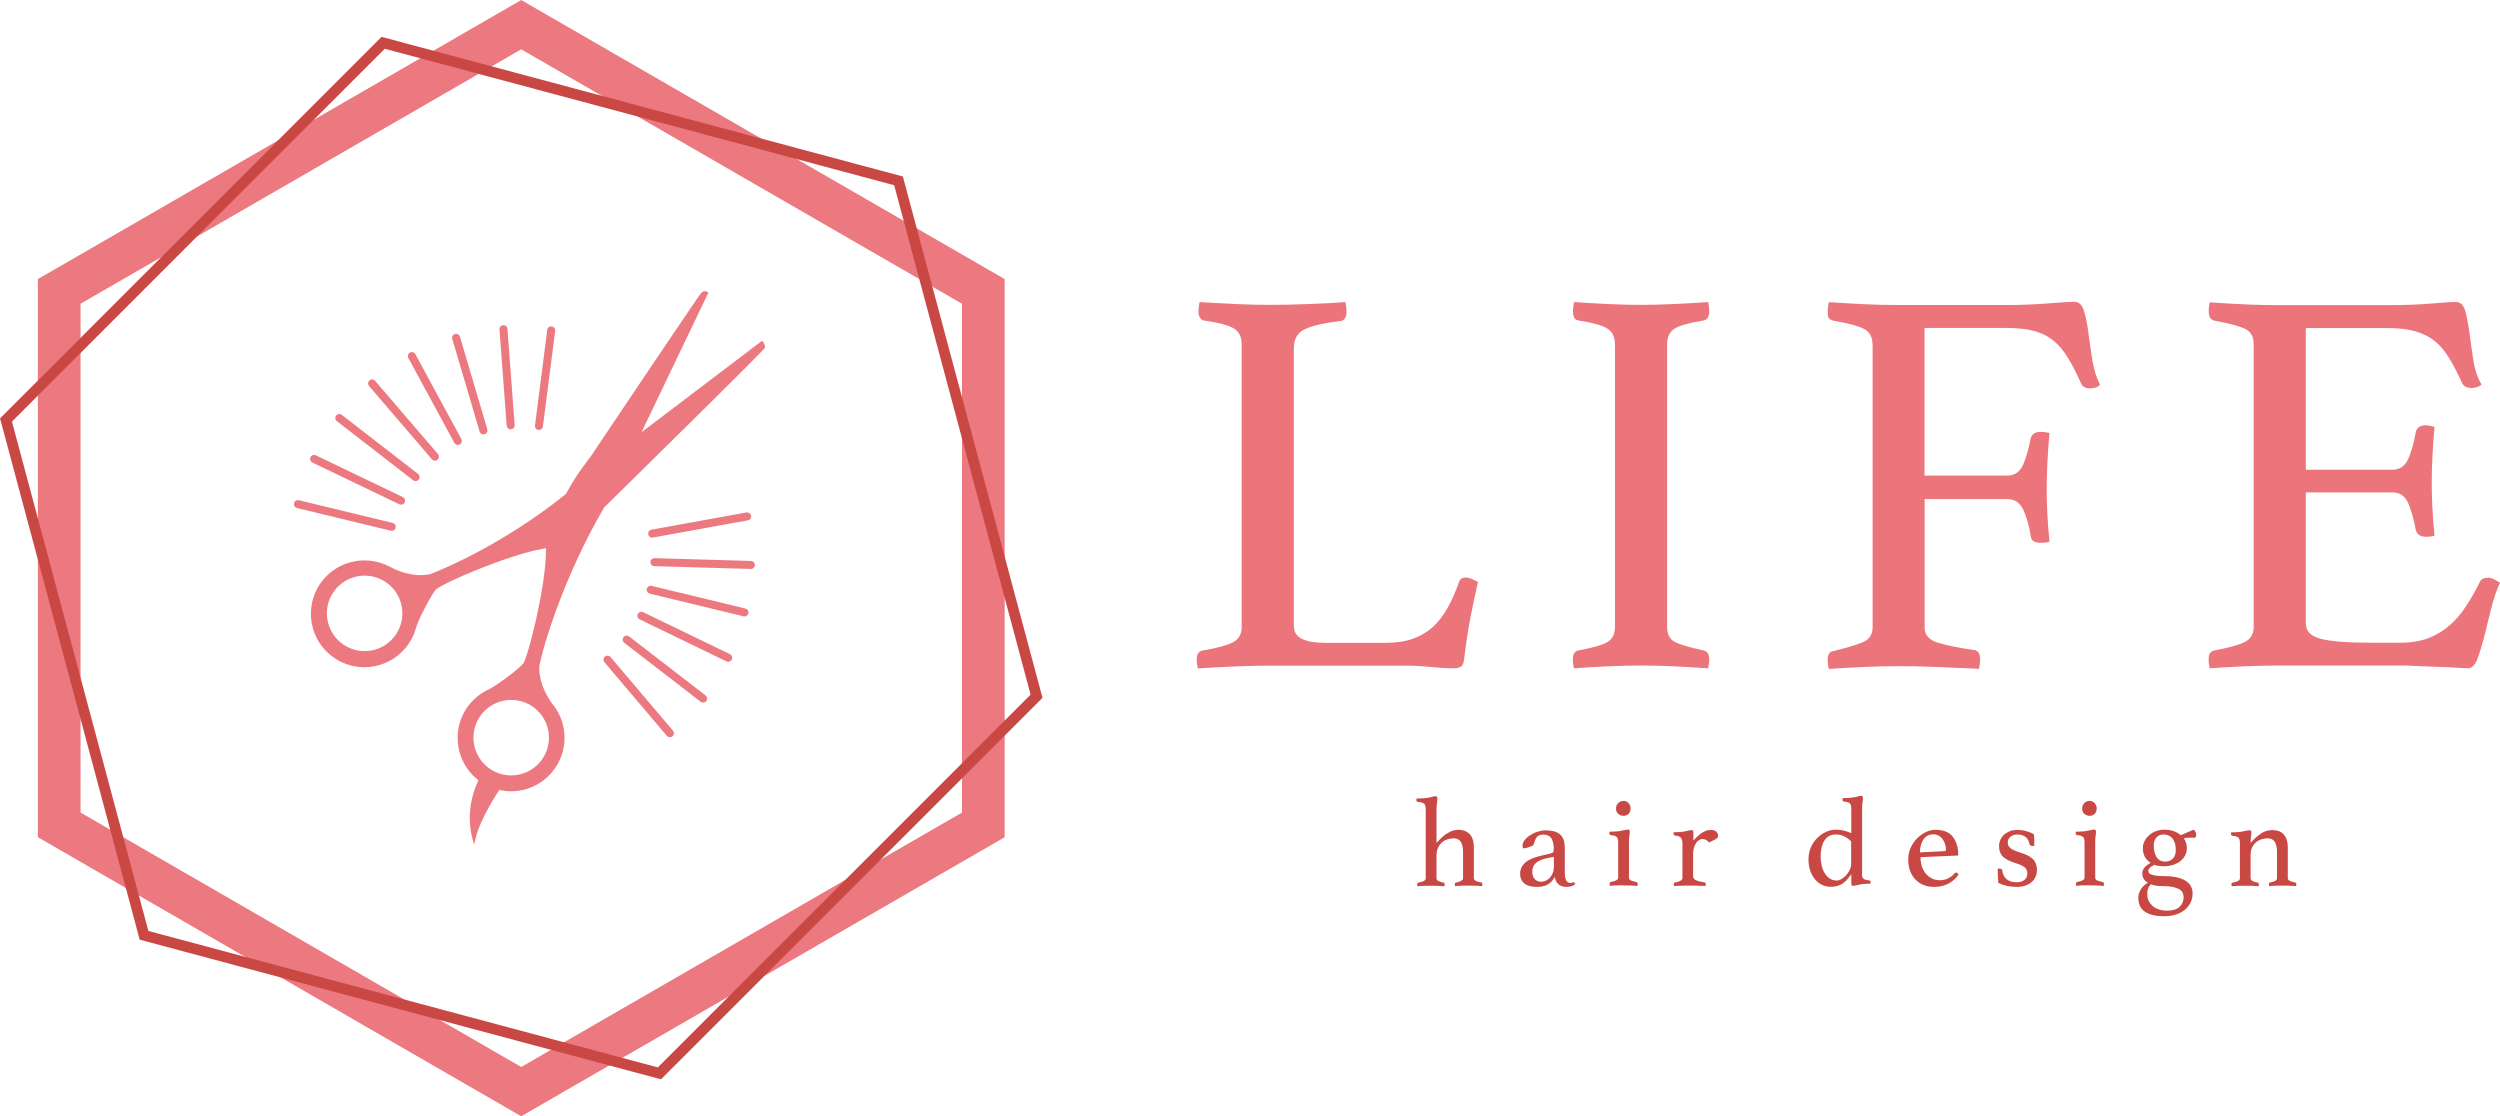
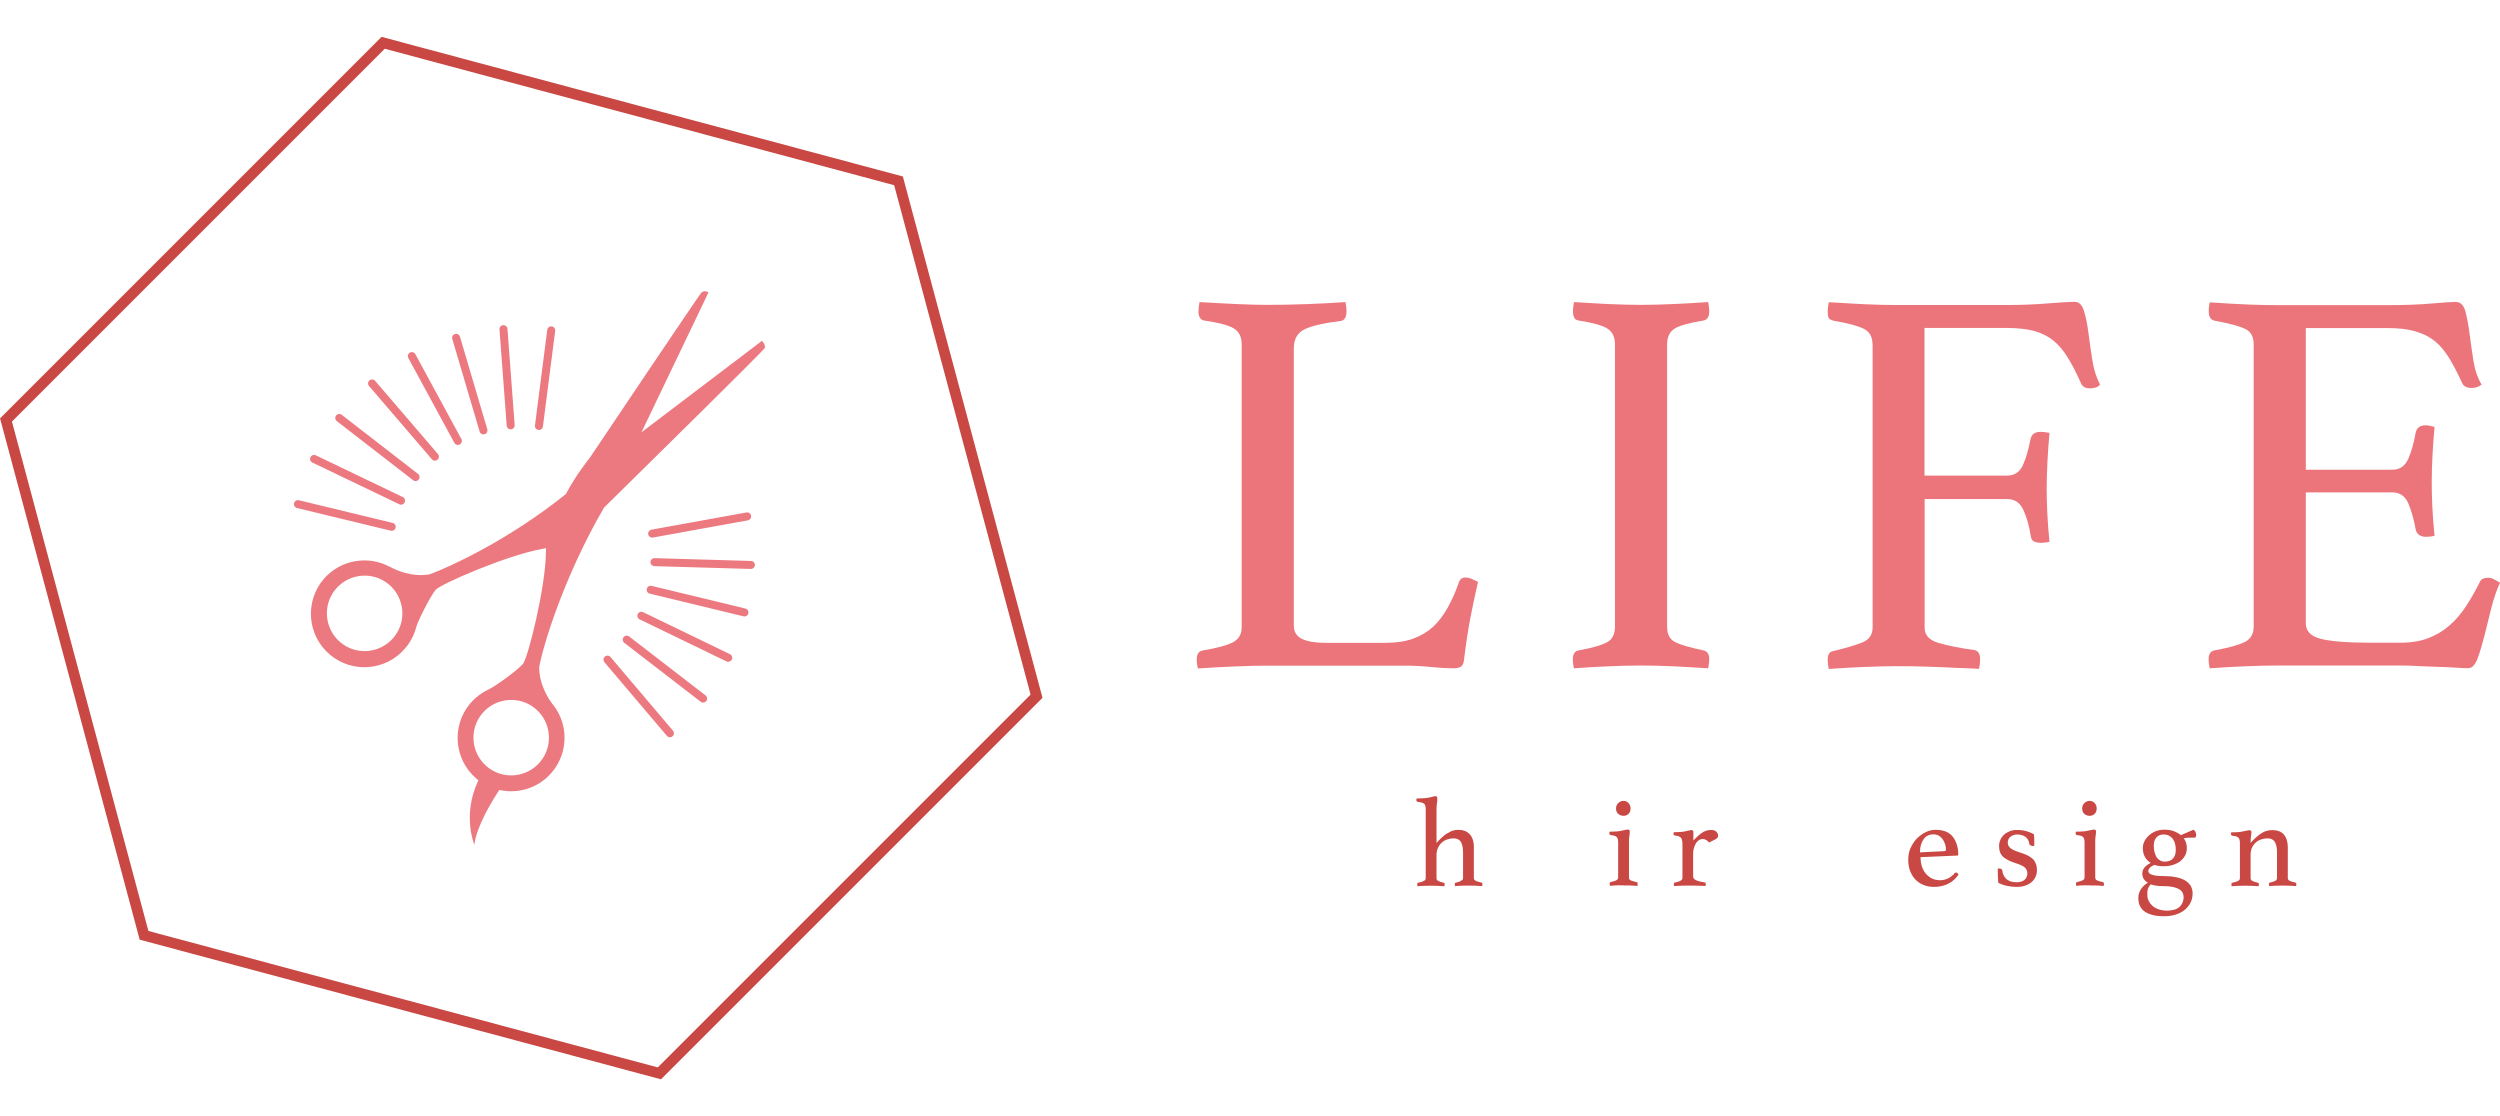
<svg xmlns="http://www.w3.org/2000/svg" id="_レイヤー_2" data-name="レイヤー 2" viewBox="0 0 187.45 83.7">
  <defs>
    <style>
      .cls-1 {
        fill: #c94844;
      }

      .cls-1, .cls-2, .cls-3 {
        stroke-width: 0px;
      }

      .cls-2 {
        fill: #ec747b;
      }

      .cls-4 {
        stroke: #c94844;
        stroke-width: .8px;
      }

      .cls-4, .cls-5 {
        stroke-miterlimit: 10;
      }

      .cls-4, .cls-5, .cls-6 {
        fill: none;
      }

      .cls-3 {
        fill: #ec7980;
      }

      .cls-5 {
        stroke-width: 3.2px;
      }

      .cls-5, .cls-6 {
        stroke: #ec7980;
      }

      .cls-6 {
        stroke-linecap: round;
        stroke-linejoin: round;
        stroke-width: .6px;
      }
    </style>
  </defs>
  <g id="_コンテンツ" data-name="コンテンツ">
    <g>
      <g>
        <path class="cls-2" d="M97.01,46.91c0,.47.21.8.62,1,.42.19.98.29,1.71.29h4.53c.8,0,1.5-.1,2.08-.31.58-.21,1.08-.51,1.5-.89.42-.39.78-.87,1.1-1.44.32-.57.6-1.21.85-1.93.08-.22.25-.33.5-.33.14,0,.28.04.44.1.15.07.31.15.48.23-.19.83-.38,1.71-.56,2.64-.18.93-.34,1.98-.48,3.14-.03.31-.11.5-.25.58-.14.08-.31.12-.5.12-.47,0-1.06-.03-1.77-.1-.71-.07-1.33-.1-1.85-.1h-10.4c-.64,0-1.44.02-2.41.06-.97.04-1.9.09-2.79.15-.06-.28-.08-.5-.08-.67,0-.39.14-.61.42-.67,1.14-.19,1.91-.41,2.33-.64.42-.24.62-.6.62-1.1v-21.22c0-.55-.19-.95-.58-1.19-.39-.24-1.14-.44-2.25-.6-.14-.03-.24-.1-.31-.23-.07-.12-.1-.27-.1-.44,0-.19.03-.43.08-.71.94.06,1.87.1,2.79.15.91.04,1.69.06,2.33.06.94,0,1.94-.02,2.99-.06,1.05-.04,2-.09,2.83-.15.06.28.08.5.08.67,0,.47-.15.72-.46.75-1.19.14-2.07.34-2.64.6-.57.26-.85.74-.85,1.44v20.8Z" />
        <path class="cls-2" d="M125,46.99c0,.56.19.94.58,1.14.39.21,1.11.42,2.16.64.28.06.42.28.42.67,0,.17-.03.39-.08.67-.86-.06-1.72-.1-2.58-.15-.86-.04-1.68-.06-2.45-.06s-1.57.02-2.48.06c-.9.04-1.75.09-2.56.15-.06-.28-.08-.5-.08-.67,0-.39.14-.61.42-.67,1.05-.19,1.77-.4,2.16-.62.39-.22.58-.61.58-1.16v-21.17c0-.55-.19-.95-.58-1.19-.39-.24-1.11-.44-2.16-.6-.17-.03-.28-.11-.33-.25-.06-.14-.08-.29-.08-.46s.03-.39.08-.67c.83.06,1.7.1,2.6.15.9.04,1.71.06,2.43.06s1.49-.02,2.39-.06c.9-.04,1.78-.09,2.64-.15.05.28.08.5.08.67,0,.42-.14.65-.42.71-1.05.17-1.78.37-2.16.6-.39.24-.58.63-.58,1.19v21.17Z" />
        <path class="cls-2" d="M140.4,25.82c0-.55-.21-.94-.64-1.16-.43-.22-1.2-.43-2.31-.62-.19-.06-.31-.13-.35-.23-.04-.1-.06-.26-.06-.48,0-.17.03-.39.08-.67.91.06,1.8.1,2.66.15.86.04,1.68.06,2.45.06h8.24c1.08,0,2.11-.04,3.08-.12.97-.08,1.64-.12,2-.12.33,0,.57.23.71.69.14.46.25,1.01.33,1.64.08.64.18,1.31.29,2.02.11.71.3,1.32.58,1.85-.08.11-.19.19-.33.23-.14.04-.28.06-.42.06-.33,0-.56-.12-.67-.37-.33-.75-.66-1.39-.98-1.91-.32-.53-.68-.96-1.08-1.29-.4-.33-.88-.57-1.44-.73-.56-.15-1.25-.23-2.08-.23h-6.16v11.07h6.2c.55,0,.95-.27,1.19-.81.24-.54.42-1.19.56-1.93.08-.36.33-.54.75-.54.22,0,.44.03.67.08-.06.61-.1,1.31-.15,2.1-.04.79-.06,1.48-.06,2.06,0,.47.01,1.04.04,1.71.03.67.08,1.43.17,2.29-.22.06-.43.08-.62.08-.22,0-.4-.03-.54-.1-.14-.07-.22-.21-.25-.44-.11-.72-.29-1.36-.54-1.91-.25-.55-.65-.83-1.21-.83h-6.2v9.65c0,.56.35.94,1.06,1.14.71.21,1.57.38,2.6.52.33.03.5.26.5.71,0,.19-.03.43-.08.71-.58-.03-1.21-.06-1.87-.08-.56-.03-1.2-.06-1.93-.08-.74-.03-1.5-.04-2.31-.04-.75,0-1.59.02-2.54.06-.94.04-1.82.09-2.62.15-.06-.28-.08-.5-.08-.67,0-.42.14-.64.42-.67.91-.22,1.64-.44,2.16-.64.53-.21.79-.59.79-1.14v-21.17Z" />
        <path class="cls-2" d="M172.89,24.57v10.65h6.49c.55,0,.95-.27,1.19-.81.24-.54.42-1.2.56-1.98.08-.36.33-.54.75-.54.08,0,.19.01.33.04.14.03.25.06.33.08-.06.61-.1,1.3-.15,2.08-.04.78-.06,1.46-.06,2.04,0,.47.01,1.05.04,1.73.03.68.08,1.45.17,2.31-.22.06-.43.08-.62.08-.44,0-.71-.18-.79-.54-.14-.78-.33-1.44-.56-1.98-.24-.54-.63-.81-1.19-.81h-6.49v9.82c0,.58.37.97,1.12,1.16.75.19,1.98.29,3.7.29h2.29c.8,0,1.5-.12,2.1-.35.6-.24,1.12-.55,1.58-.96.46-.4.87-.88,1.23-1.44.36-.55.71-1.16,1.04-1.83.08-.19.29-.29.62-.29.14,0,.28.04.44.12.15.08.3.17.44.25-.25.53-.46,1.16-.65,1.89-.18.74-.35,1.44-.52,2.1s-.34,1.23-.52,1.71c-.18.47-.41.71-.69.71-.22,0-.54-.01-.96-.04-.42-.03-.87-.05-1.35-.06-.49-.01-.98-.04-1.48-.06-.5-.03-.93-.04-1.29-.04h-9.11c-.8,0-1.66.02-2.58.06-.92.04-1.79.09-2.62.15-.06-.28-.08-.5-.08-.67,0-.39.14-.61.42-.67,1.05-.19,1.81-.4,2.27-.62.46-.22.69-.61.69-1.16v-21.17c0-.55-.2-.94-.6-1.14-.4-.21-1.19-.42-2.35-.64-.28-.06-.42-.29-.42-.71,0-.14,0-.26.02-.35.01-.1.03-.2.06-.31,1.19.08,2.19.14,3,.17.8.03,1.53.04,2.16.04h8.2c1.25,0,2.33-.04,3.24-.12.91-.08,1.53-.12,1.83-.12.36,0,.6.23.73.69.12.46.23,1.01.31,1.64.08.64.18,1.32.29,2.04.11.72.32,1.33.62,1.83-.22.17-.47.25-.75.25-.36,0-.6-.12-.71-.37-.33-.72-.65-1.34-.96-1.85-.31-.51-.66-.94-1.06-1.27-.4-.33-.89-.58-1.46-.75-.57-.17-1.27-.25-2.1-.25h-6.16Z" />
      </g>
      <g>
        <path class="cls-1" d="M107.74,63.17s.07-.07.16-.17.21-.21.35-.33c.14-.12.31-.22.49-.31s.39-.14.61-.14c.15,0,.3.02.44.07.14.04.26.12.37.22.11.1.19.23.25.39.06.16.1.36.1.6v2.34c0,.1.06.17.17.22.12.05.25.08.39.11.05.01.08.05.08.12,0,.04,0,.09-.02.15-.17-.01-.33-.02-.49-.03-.16,0-.33-.01-.53-.01-.17,0-.34,0-.51.01-.17,0-.34.02-.5.03-.01-.06-.02-.12-.02-.15,0-.06.03-.1.09-.12.06,0,.12-.02.18-.04.06-.02.12-.04.17-.07.05-.03.09-.06.13-.09s.05-.08.05-.13v-1.88c0-.16-.01-.31-.03-.44-.02-.13-.06-.25-.11-.35-.05-.1-.13-.18-.22-.23s-.21-.08-.36-.08c-.16,0-.32.03-.47.08-.15.05-.29.13-.41.24-.12.11-.21.24-.28.39-.07.15-.11.33-.11.53v1.75c0,.1.05.17.16.22s.23.08.36.11c.06.01.09.05.09.12,0,.04,0,.09-.02.15-.17-.01-.33-.02-.49-.03-.16,0-.33-.01-.51-.01s-.37,0-.53.01c-.17,0-.33.02-.49.03-.01-.06-.02-.12-.02-.15,0-.06.03-.1.08-.12.15-.03.28-.06.39-.11s.17-.12.17-.23v-5.16c0-.2-.04-.34-.11-.41-.08-.07-.23-.12-.46-.14-.08-.01-.13-.06-.13-.13,0-.04,0-.08.02-.13.08,0,.2,0,.35-.01.15,0,.28-.02.4-.03.15-.02.28-.04.4-.08s.2-.05.25-.05c.06,0,.1.01.12.04.02.03.03.06.03.11,0,.11,0,.24-.03.38-.02.14-.03.31-.03.5v2.48Z" />
-         <path class="cls-1" d="M117.97,66.13c.07,0,.11.07.11.2-.17.11-.38.17-.63.17-.14,0-.26-.02-.37-.06s-.19-.1-.26-.17c-.07-.07-.13-.15-.16-.24-.04-.09-.07-.18-.08-.28-.16.29-.35.48-.57.59-.22.11-.48.16-.76.16-.13,0-.26-.01-.41-.03-.14-.02-.28-.07-.41-.14-.13-.07-.23-.17-.32-.3-.08-.13-.13-.3-.13-.51,0-.24.06-.44.17-.6s.26-.3.43-.4.37-.19.58-.25c.21-.06.41-.12.6-.16.11-.02.21-.04.3-.06.09-.02.17-.05.24-.07.09-.03.15-.06.17-.11.02-.04.03-.13.03-.26,0-.3-.06-.55-.17-.74-.12-.19-.32-.29-.61-.29-.11,0-.2.01-.28.04-.08.03-.14.07-.19.12-.05.05-.1.13-.13.22-.04.09-.08.2-.11.32-.02.07-.06.12-.13.15-.07.03-.18.07-.34.12-.04.01-.09.03-.14.04-.06.01-.11.02-.14.02-.06,0-.1-.07-.1-.2s.05-.28.16-.42c.11-.14.25-.27.42-.37.17-.11.35-.2.55-.26s.39-.1.57-.1c.22,0,.43.02.61.06.18.04.33.11.46.21s.23.24.3.41c.07.17.1.4.1.67v1.65c0,.22,0,.39.02.48.02.1.04.18.07.24.04.09.09.15.15.18.05.03.11.04.17.04.07,0,.12,0,.15-.02s.06-.02.09-.02ZM116.51,64.25l-.31.05c-.17.03-.33.07-.49.12s-.3.11-.42.19c-.12.08-.22.18-.29.3-.07.12-.11.27-.11.45,0,.24.06.43.19.56.13.13.28.19.47.19.12,0,.24-.03.36-.08.12-.05.22-.13.31-.23.09-.1.16-.22.21-.35.05-.13.08-.28.08-.44v-.75Z" />
        <path class="cls-1" d="M121.73,66.38c-.11,0-.22,0-.34,0-.11,0-.22,0-.31.01s-.18.01-.25.02-.12,0-.13,0c0,0,0-.03,0-.07,0-.04-.01-.07-.01-.09,0-.06.03-.1.09-.12.17-.03.3-.07.4-.12s.15-.12.15-.22v-2.61c0-.19-.03-.33-.1-.41-.07-.08-.21-.13-.44-.15-.08-.01-.12-.06-.12-.13,0-.03,0-.07.02-.13.08,0,.2,0,.35-.01.15,0,.27-.02.37-.03.15-.03.28-.05.4-.08.12-.03.2-.04.25-.04.09,0,.14.05.14.14,0,.09,0,.2-.03.32-.02.12-.03.29-.03.49v2.65c0,.1.05.18.15.22s.24.08.42.12c.05.01.08.05.08.12,0,.02,0,.05,0,.09s0,.06-.01.07c-.02,0-.06,0-.13,0s-.15-.01-.25-.02-.2-.01-.31-.01-.22,0-.33,0ZM121.17,60.62c0-.15.05-.29.16-.4s.24-.17.4-.17.28.06.38.17.15.24.15.4c0,.17-.05.3-.15.4s-.23.15-.38.15-.29-.05-.4-.15-.16-.24-.16-.4Z" />
        <path class="cls-1" d="M128.28,62.23c.19,0,.32.04.41.13.09.09.13.19.13.3,0,.04,0,.07-.02.11-.01.03-.04.07-.09.1-.05.04-.11.08-.2.12-.09.05-.21.11-.36.18-.06-.07-.13-.13-.21-.18s-.17-.08-.26-.08c-.11,0-.21.03-.3.09s-.17.14-.23.25-.11.23-.15.36-.05.28-.05.43v1.65c0,.14.07.24.22.31.15.07.36.12.63.16.06.01.1.05.1.12,0,.04,0,.09-.02.15-.07,0-.16-.01-.26-.01s-.22,0-.33-.01c-.11,0-.23-.01-.36-.01s-.24,0-.34,0c-.18,0-.36,0-.54.01-.19,0-.36.02-.53.03-.01-.06-.02-.12-.02-.15,0-.06.03-.1.09-.12.15-.03.28-.06.39-.12s.17-.12.17-.22v-2.44c0-.13,0-.25-.02-.34-.02-.09-.04-.16-.08-.22-.04-.05-.09-.09-.17-.12-.07-.03-.17-.04-.28-.06-.08-.01-.12-.05-.12-.12,0-.04,0-.08.02-.13.08,0,.2,0,.35-.01.15,0,.27-.02.37-.03.14-.03.27-.05.37-.08.11-.03.19-.04.24-.04.09,0,.14.05.14.14v.64c.2-.22.41-.41.62-.56s.44-.23.71-.23Z" />
-         <path class="cls-1" d="M139.61,65.53c0,.08,0,.14.02.2.01.05.04.1.08.14.04.04.09.07.16.09.07.02.16.04.26.05.08.01.13.05.13.12,0,.04,0,.08-.02.13-.08,0-.19,0-.33.01-.14,0-.25.02-.35.03-.14.03-.27.05-.37.08s-.19.04-.24.04c-.09,0-.14-.05-.14-.14v-.73c-.09.12-.18.24-.27.35-.09.11-.19.21-.31.3s-.25.16-.41.21c-.15.05-.34.08-.56.08s-.43-.04-.62-.13-.37-.22-.53-.4c-.15-.18-.28-.39-.37-.65-.09-.26-.14-.55-.14-.87,0-.35.07-.67.2-.95s.3-.51.5-.7.41-.33.65-.43.45-.15.65-.15c.24,0,.46.02.65.07.19.05.38.11.56.19v-1.81c0-.19-.03-.33-.1-.41-.07-.08-.21-.13-.44-.15-.08-.01-.12-.06-.12-.13,0-.04,0-.08.02-.13.08,0,.2,0,.35-.01.15,0,.27-.02.37-.03.15-.02.28-.04.4-.08s.2-.05.25-.05c.09,0,.14.05.14.14,0,.11,0,.23-.03.37-.02.14-.03.31-.03.52v4.83ZM138.81,63.1c-.16-.17-.34-.3-.53-.39-.19-.1-.41-.14-.65-.14-.37,0-.65.15-.84.46-.19.31-.28.7-.28,1.18,0,.24.03.48.08.7.05.22.13.41.24.58s.23.3.38.39c.15.1.32.14.5.14.13,0,.26-.04.38-.12.13-.08.25-.17.35-.29s.19-.25.26-.4c.07-.15.1-.3.1-.45v-1.66Z" />
        <path class="cls-1" d="M146.53,65.49s.09-.07.14-.07c.06,0,.12.05.18.16-.08.12-.18.23-.29.34-.11.11-.24.21-.39.29-.15.09-.32.16-.51.21s-.41.08-.66.08-.5-.04-.73-.13c-.23-.08-.43-.21-.61-.38-.18-.17-.32-.39-.42-.64-.11-.26-.16-.56-.16-.9,0-.33.06-.63.19-.9.13-.28.29-.51.49-.71.2-.19.42-.35.66-.46.24-.11.47-.16.7-.16.6,0,1.03.17,1.3.52.27.35.41.8.41,1.35,0,.04-.02.06-.06.06l-2.77.12c0,.25.04.48.1.69.07.21.17.39.3.55.13.15.28.27.46.36s.39.13.62.13c.2,0,.4-.05.59-.14.19-.1.35-.22.47-.36ZM144.97,62.56c-.32,0-.57.12-.74.37-.18.25-.27.58-.27.98l1.81-.09c.1,0,.14-.04.14-.12,0-.12-.02-.25-.06-.38s-.1-.26-.17-.37c-.08-.11-.17-.2-.29-.28-.12-.07-.26-.11-.42-.11Z" />
        <path class="cls-1" d="M152.32,63.4c-.05,0-.09-.01-.11-.03-.02-.02-.04-.05-.04-.07-.04-.26-.15-.45-.31-.56-.16-.11-.37-.17-.61-.17-.19,0-.35.05-.49.16-.14.11-.22.25-.22.44,0,.17.07.31.2.42.13.11.37.22.72.33.19.06.36.12.51.19s.29.16.4.25.2.22.26.36c.06.14.1.32.1.51,0,.17-.03.33-.09.48-.06.15-.15.29-.28.4-.12.12-.28.21-.47.28-.19.07-.41.11-.68.11-.2,0-.43-.02-.69-.07-.25-.05-.48-.13-.69-.24-.01-.17-.02-.34-.03-.52,0-.18-.01-.37-.01-.55h.1c.06,0,.12.01.16.03.04.02.07.06.08.11.03.27.13.48.31.65.18.16.44.24.76.24.26,0,.46-.06.6-.18s.21-.28.21-.48-.08-.37-.23-.48c-.15-.11-.38-.21-.68-.3-.38-.12-.67-.27-.89-.45-.21-.19-.32-.46-.32-.82,0-.17.03-.32.1-.47.06-.15.15-.27.27-.38.11-.11.26-.19.42-.26s.35-.1.56-.1c.26,0,.5.03.73.1s.4.14.53.22c0,.05.01.11.02.19,0,.07.01.15.01.23s0,.16,0,.24c0,.08,0,.15,0,.22h-.22Z" />
        <path class="cls-1" d="M156.68,66.38c-.11,0-.22,0-.33,0-.11,0-.22,0-.31.01-.1,0-.18.01-.25.02s-.11,0-.13,0c0,0,0-.03,0-.07s0-.07,0-.09c0-.06.03-.1.09-.12.17-.03.3-.07.4-.12s.15-.12.15-.22v-2.61c0-.19-.03-.33-.1-.41s-.21-.13-.44-.15c-.08-.01-.13-.06-.13-.13,0-.03,0-.07.02-.13.08,0,.2,0,.35-.01.15,0,.27-.02.37-.03.15-.03.28-.05.4-.08.12-.03.2-.04.25-.04.09,0,.14.05.14.14,0,.09-.01.2-.03.32-.02.12-.03.29-.03.49v2.65c0,.1.05.18.15.22s.24.08.42.12c.05.01.08.05.08.12,0,.02,0,.05,0,.09s0,.06-.01.07c-.02,0-.06,0-.13,0s-.15-.01-.25-.02c-.1,0-.2-.01-.31-.01-.11,0-.22,0-.33,0ZM156.12,60.62c0-.15.05-.29.16-.4s.24-.17.4-.17.28.06.38.17c.1.11.15.24.15.4,0,.17-.05.3-.15.4-.1.1-.23.15-.38.15s-.29-.05-.4-.15-.16-.24-.16-.4Z" />
        <path class="cls-1" d="M161.04,66.18c-.28-.16-.41-.39-.41-.69,0-.32.21-.58.63-.79-.18-.11-.32-.25-.43-.44s-.16-.41-.16-.68c0-.18.04-.35.13-.52.09-.17.2-.31.35-.44.15-.13.31-.23.5-.3.19-.07.39-.11.6-.11.32,0,.58.04.77.12.19.08.36.17.5.29l.95-.41c.07.04.12.1.15.18.03.07.05.14.05.21,0,.14-.05.21-.14.21h-.35c-.12,0-.27,0-.44.05.15.2.23.44.23.73,0,.2-.04.38-.13.55s-.21.31-.36.43c-.15.12-.34.21-.55.28-.21.07-.44.1-.67.1-.13,0-.26,0-.38-.02s-.24-.04-.35-.08c-.17.08-.28.15-.35.23-.06.08-.1.15-.1.22,0,.05.02.1.05.15s.09.09.18.12c.09.04.21.06.36.09.16.02.36.03.6.03.29,0,.56.02.82.07.26.04.48.12.68.22s.35.24.46.4c.11.17.17.37.17.6,0,.26-.05.5-.16.71-.11.21-.25.39-.44.54-.19.15-.42.27-.68.35s-.55.12-.87.12c-.6,0-1.07-.11-1.41-.33-.34-.22-.51-.57-.51-1.05,0-.14.02-.27.07-.39.04-.12.1-.23.17-.32s.14-.18.23-.25c.09-.07.17-.13.24-.17ZM161.27,66.3c-.15.15-.24.33-.26.56,0,.05,0,.1,0,.15v.16c0,.13.04.27.11.4s.16.25.28.36c.12.1.27.19.45.25.18.06.39.1.62.1.44,0,.76-.1.96-.29.2-.2.3-.44.3-.72,0-.12-.03-.23-.08-.34-.05-.1-.14-.19-.26-.26-.12-.07-.28-.13-.48-.17-.2-.04-.44-.06-.74-.06-.17,0-.33,0-.48-.03-.16-.02-.3-.05-.42-.1ZM162.36,64.6c.24,0,.43-.08.57-.23.14-.15.21-.36.21-.63,0-.14-.01-.28-.04-.42-.03-.14-.08-.26-.15-.37-.07-.11-.16-.2-.28-.27-.12-.07-.27-.11-.45-.11-.22,0-.4.07-.53.22s-.2.35-.2.6c0,.15.01.29.04.44.03.14.08.27.14.39s.16.21.27.28c.11.07.25.11.42.11Z" />
        <path class="cls-1" d="M171.54,65.84c0,.1.06.17.17.22.11.05.24.08.38.11.06.01.09.05.09.12,0,.04,0,.09-.02.15-.17-.01-.33-.02-.49-.03-.16,0-.33-.01-.52-.01-.17,0-.34,0-.51.01-.17,0-.34.02-.5.03-.01-.06-.02-.12-.02-.15,0-.06.03-.1.09-.12.14-.03.26-.06.36-.11.11-.05.16-.12.16-.22v-1.88c0-.16,0-.31-.03-.44-.02-.13-.06-.25-.11-.35s-.13-.18-.22-.23c-.09-.05-.21-.08-.36-.08-.16,0-.31.03-.47.08s-.29.13-.41.24c-.12.11-.21.24-.28.39-.07.15-.1.33-.1.53v1.75c0,.1.06.17.17.22s.23.08.36.11c.06.01.09.05.09.12,0,.04,0,.09-.02.15-.17-.01-.33-.02-.49-.03-.16,0-.33-.01-.51-.01s-.37,0-.53.01c-.17,0-.33.02-.49.03-.01-.06-.02-.12-.02-.15,0-.06.03-.1.09-.12.14-.03.27-.06.38-.11.11-.05.17-.12.17-.23v-2.61c0-.19-.03-.33-.1-.41s-.21-.13-.44-.15c-.08-.01-.13-.06-.13-.13,0-.03,0-.07.02-.13.08,0,.2,0,.35-.01.15,0,.27-.02.37-.03.15-.03.28-.05.4-.08.12-.03.2-.04.25-.04.09,0,.14.05.14.14,0,.09-.01.2-.03.32-.02.12-.03.29-.03.49.27-.31.54-.54.79-.71.25-.17.53-.25.83-.25.39,0,.68.11.88.34.19.23.29.54.29.95v2.33Z" />
      </g>
      <g>
-         <polygon class="cls-5" points="4.44 21.85 4.44 61.85 39.08 81.85 73.73 61.85 73.73 21.85 39.08 1.85 4.44 21.85" />
        <polygon class="cls-4" points=".45 31.49 10.8 70.13 49.44 80.48 77.72 52.2 67.37 13.56 28.73 3.21 .45 31.49" />
        <path class="cls-3" d="M35.57,63.33c.15-1.38,1.38-3.36,1.87-4.1,1.41.32,2.94-.14,3.94-1.32,1.24-1.47,1.25-3.57.12-5.03h0s0,0-.01-.01c-.02-.02-.03-.04-.05-.06-.23-.3-1.02-1.41-1.01-2.8.29-1.6,1.85-6.78,4.86-11.95,3.72-3.66,12.01-11.82,12.06-11.98.06-.21-.21-.53-.21-.53l-9.04,6.86,5.02-10.48s-.32-.24-.56.05c-.22.26-6.99,10.33-8.34,12.35,0,0-.96,1.16-1.79,2.71-4.26,3.44-8.77,5.5-10.21,6.02-1.37.25-2.59-.35-2.92-.53-.02-.01-.05-.03-.07-.04-.01,0-.02,0-.02,0h0c-1.63-.87-3.7-.52-4.95.94-1.43,1.69-1.22,4.22.47,5.65,1.69,1.43,4.22,1.22,5.65-.47.4-.47.67-1,.82-1.56h0c.11-.46,1.08-2.37,1.46-2.82s5.44-2.63,7.99-3.07c.1-.02.19-.04.29-.06,0,.1-.01.2-.01.3-.01,2.59-1.34,7.93-1.72,8.38s-2.11,1.72-2.56,1.9h.02c-.53.24-1.01.6-1.41,1.06-1.43,1.69-1.22,4.22.47,5.65.05.04.1.08.14.12-1.25,2.6-.3,4.84-.3,4.84ZM29.5,47.82c-1.01,1.19-2.8,1.34-3.99.33-1.19-1.01-1.34-2.8-.33-3.99s2.8-1.34,3.99-.33,1.34,2.8.33,3.99ZM36.17,53.48c1.01-1.19,2.8-1.34,3.99-.33s1.34,2.8.33,3.99-2.8,1.34-3.99.33-1.34-2.8-.33-3.99Z" />
        <path class="cls-6" d="M50.23,54.98l-4.68-5.52M52.72,52.38l-5.73-4.42M54.6,49.32l-6.51-3.15M55.82,45.92l-7.03-1.7M56.3,42.36l-7.23-.21M56.02,38.72l-7.12,1.29M22.34,37.8l7.03,1.7M23.55,34.41l6.52,3.13M25.44,31.34l5.72,4.43M27.9,28.75l4.71,5.49M30.88,26.7l3.45,6.36M34.2,25.33l2.05,6.94M41.33,24.77l-.92,7.17M37.75,24.68l.54,7.21" />
      </g>
    </g>
  </g>
</svg>